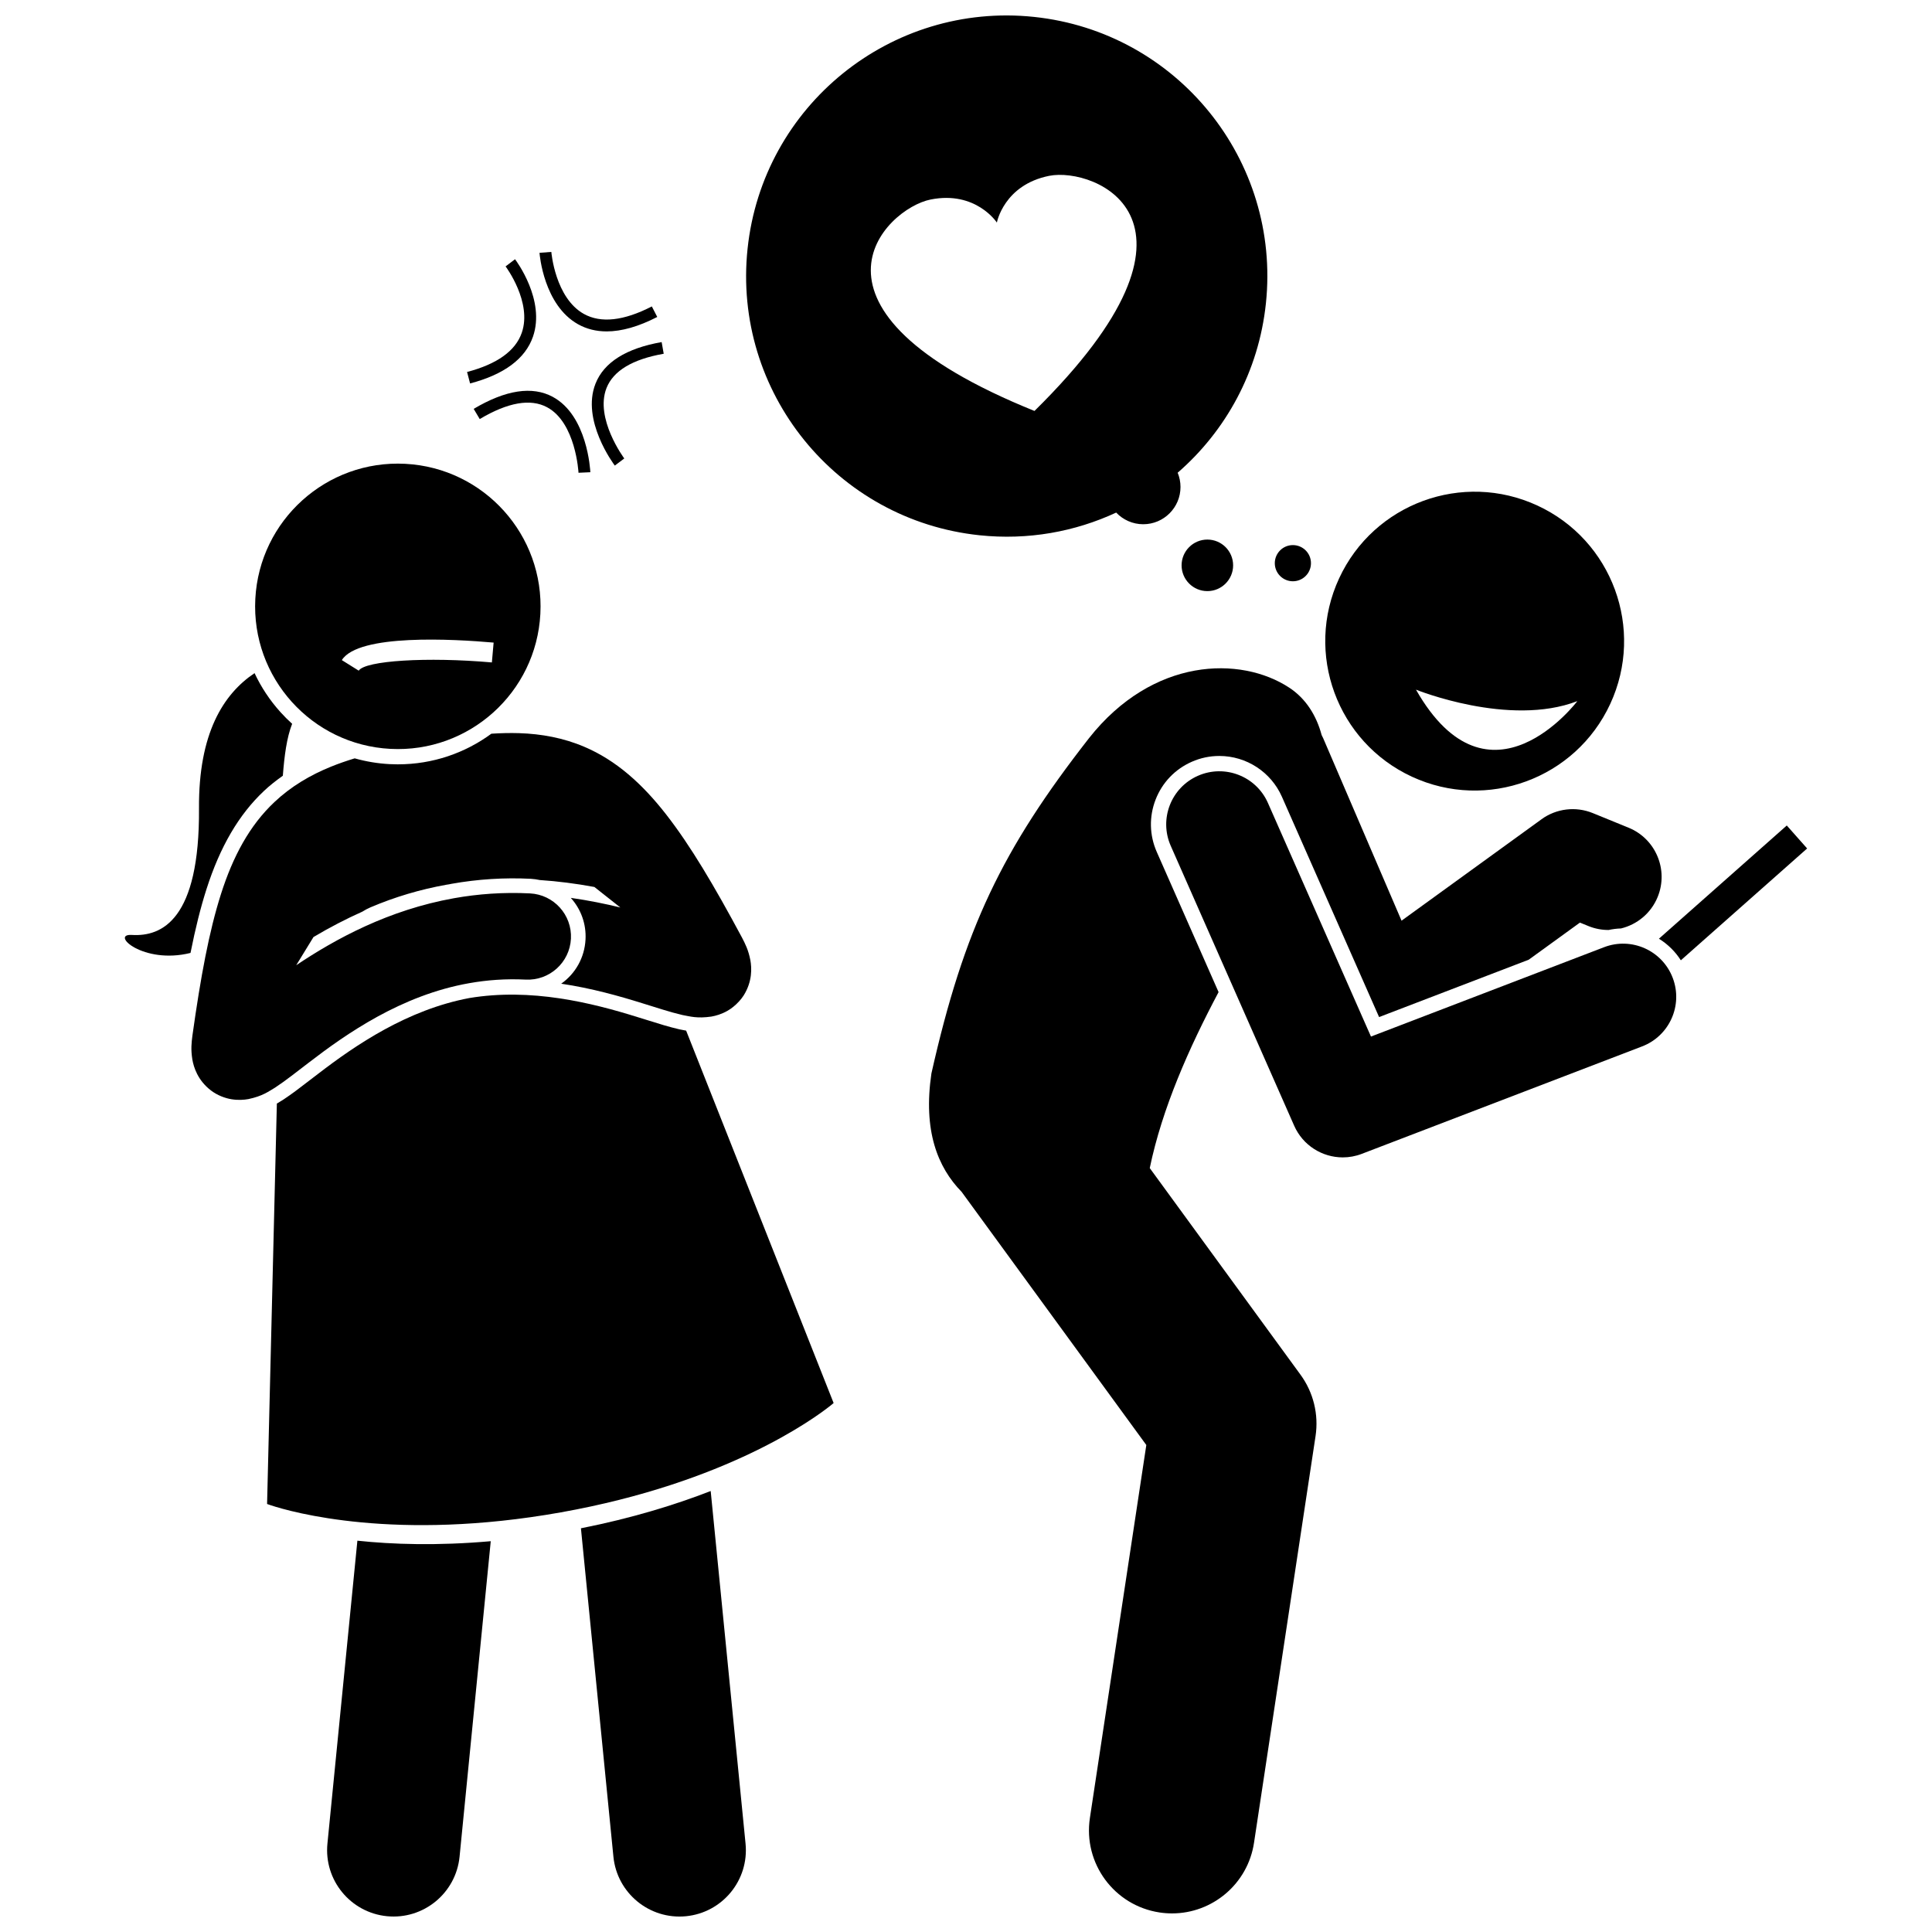
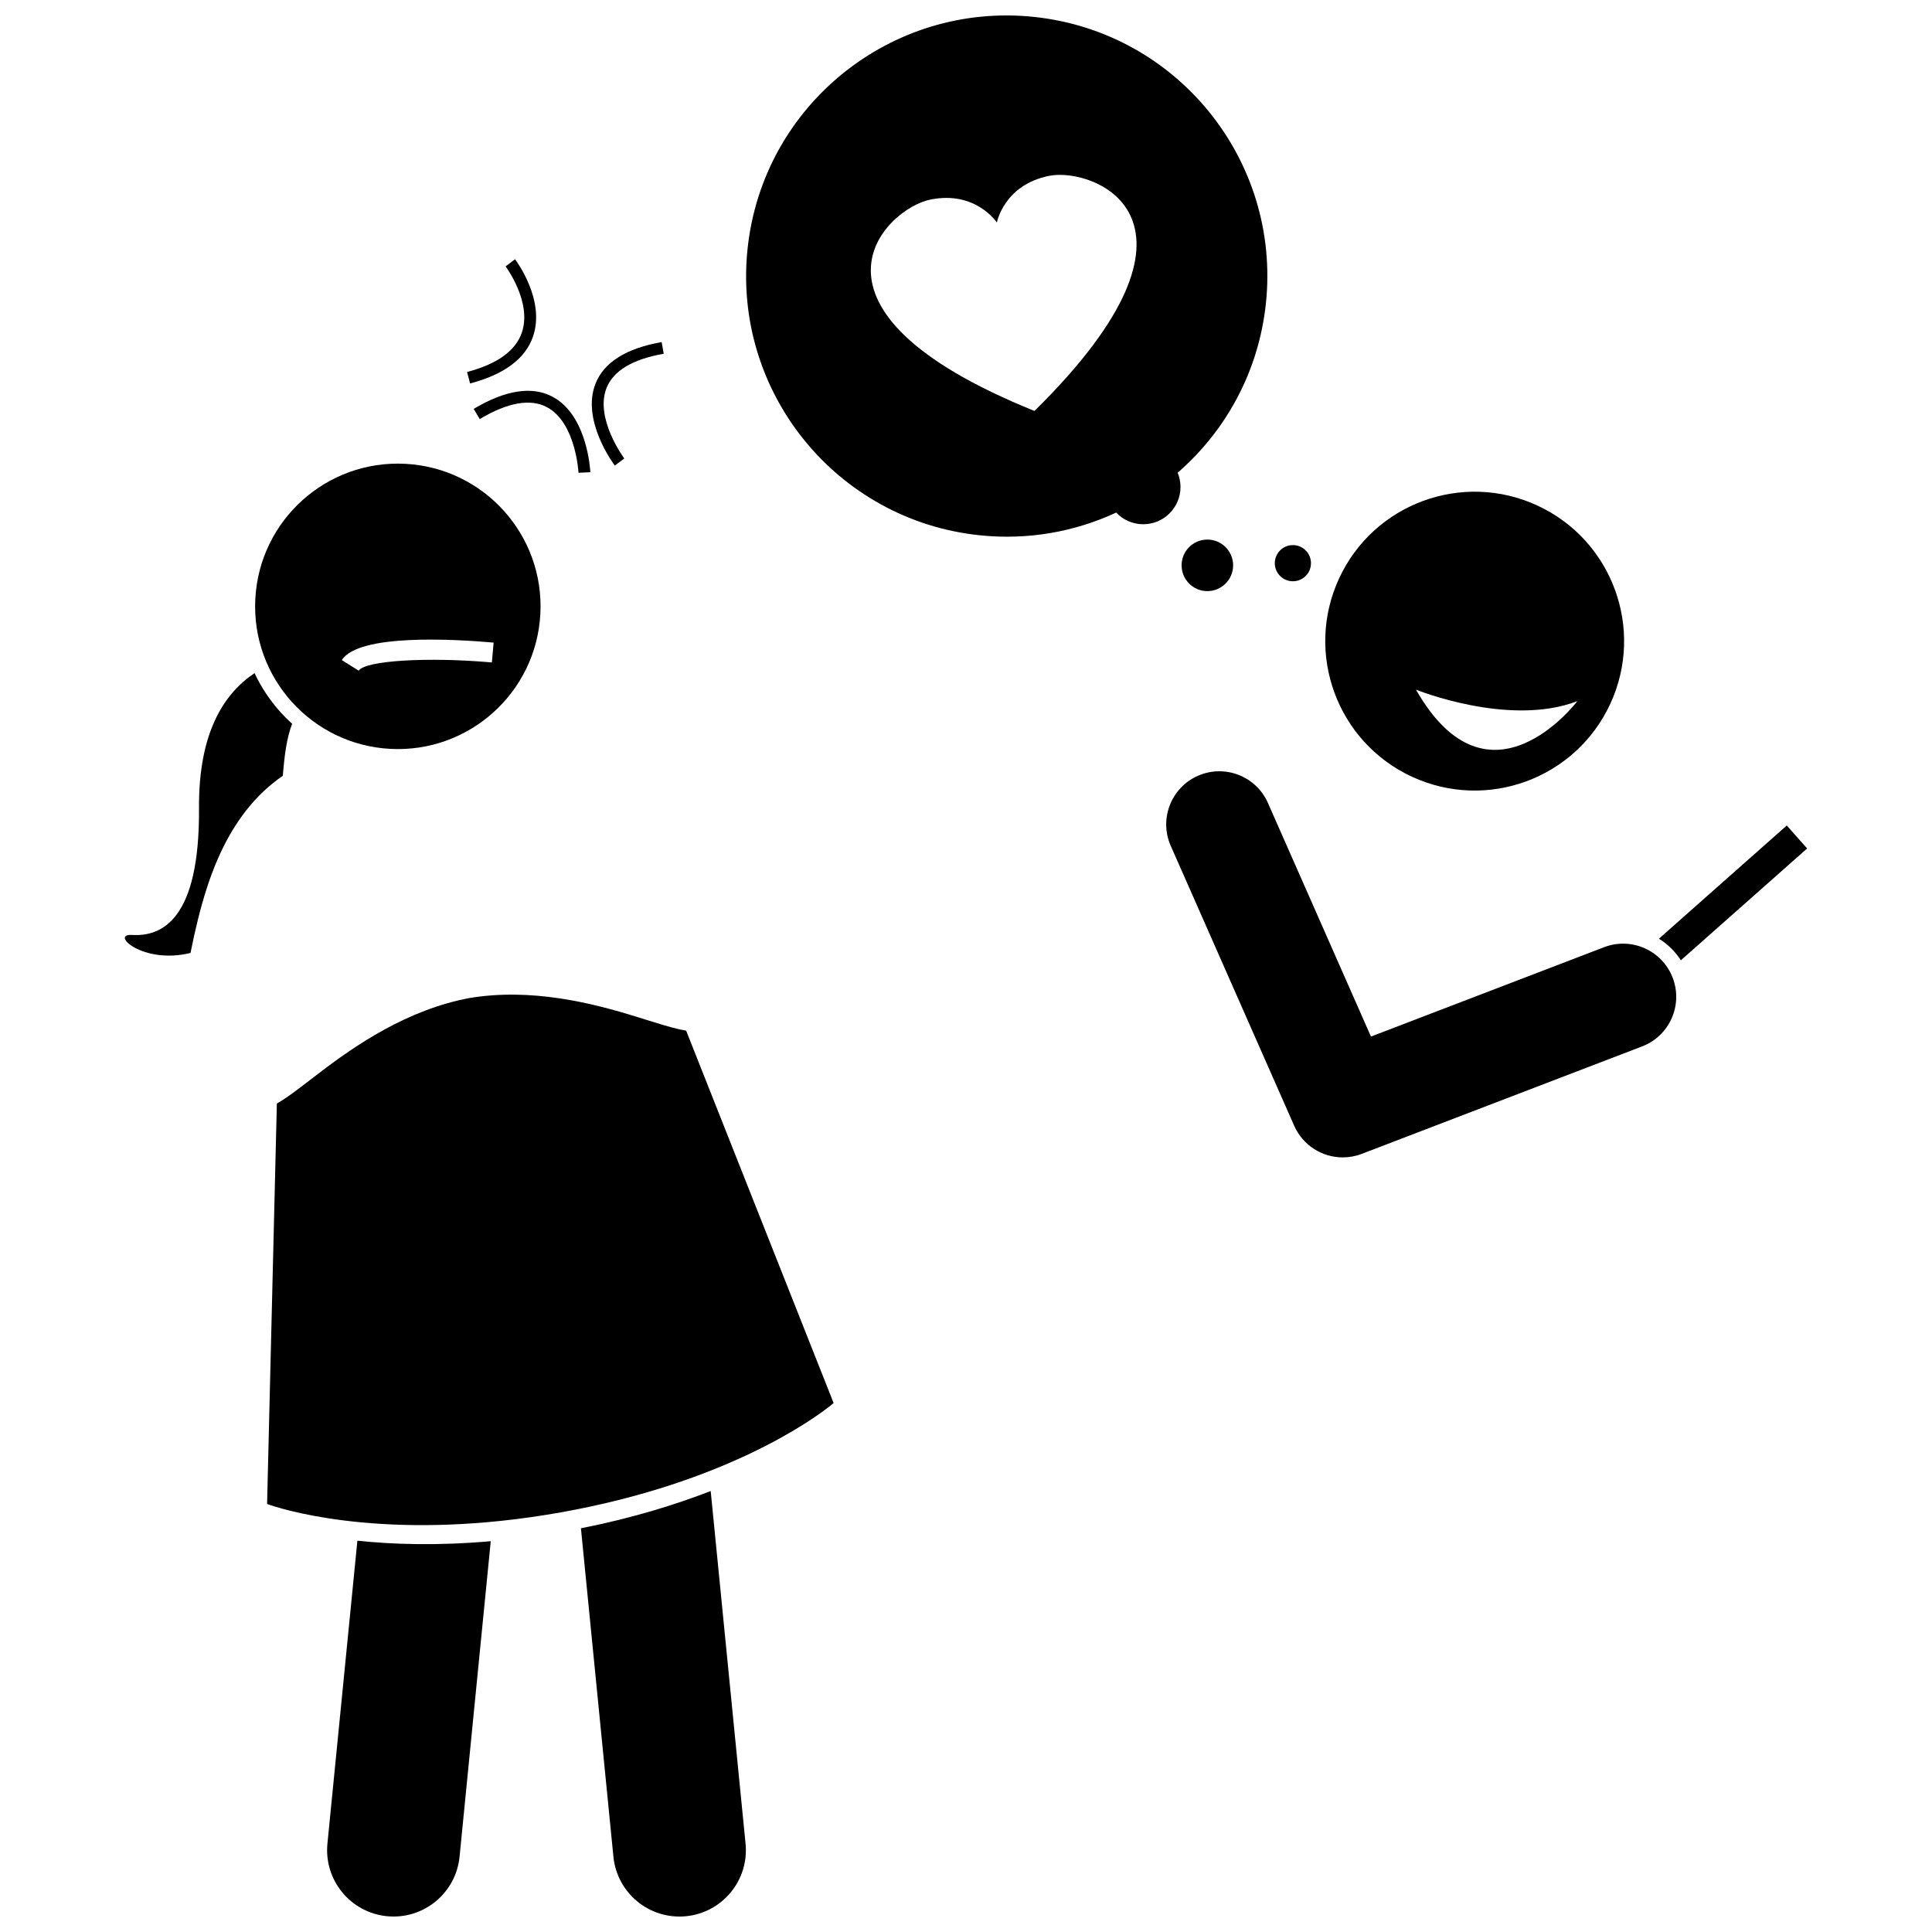
<svg xmlns="http://www.w3.org/2000/svg" width="800px" height="800px" version="1.1" viewBox="144 144 512 512">
  <defs>
    <clipPath id="d">
      <path d="m390 321h195v330.9h-195z" />
    </clipPath>
    <clipPath id="c">
      <path d="m230 552h45v99.902h-45z" />
    </clipPath>
    <clipPath id="b">
      <path d="m297 539h45v112.9h-45z" />
    </clipPath>
    <clipPath id="a">
      <path d="m341 148.09h139v138.91h-139z" />
    </clipPath>
  </defs>
  <g clip-path="url(#d)">
-     <path d="m552.51 361.12-37.086 26.871-20.758-48.34c-0.125-0.293-0.273-0.566-0.414-0.848-1.391-5.195-4.176-9.664-8.574-12.555-12.934-8.508-36.184-8.02-53.07 13.359-23.051 29.531-33.129 50.48-41.773 88.871-2.223 15.156 1.629 24.852 8.012 31.383l48.941 67.082-14.953 98.84c-1.816 12.012 6.445 23.219 18.457 25.039 1.117 0.168 2.223 0.25 3.316 0.25 10.691 0 20.07-7.812 21.719-18.707l16.309-107.79c0.867-5.731-0.562-11.57-3.981-16.254l-39.957-54.766c3.289-15.848 10.398-31.859 18.238-46.637l-16.379-37.141c-1.953-4.43-2.066-9.355-0.312-13.867 1.75-4.516 5.152-8.074 9.582-10.027 2.324-1.027 4.781-1.543 7.305-1.543 7.184 0 13.691 4.246 16.59 10.812l25.75 58.383 39.652-15.199 13.574-9.836 2.25 0.918c1.754 0.715 3.562 1.043 5.348 1.039 1.082-0.238 2.18-0.371 3.289-0.406 4.238-1.031 7.941-4 9.715-8.348 2.938-7.195-0.516-15.414-7.711-18.352l-9.492-3.875c-4.512-1.836-9.648-1.219-13.586 1.637z" />
-   </g>
+     </g>
  <path d="m589.44 398.49 33.469-29.637-5.394-6.09-33.883 30.004c2.324 1.438 4.32 3.387 5.809 5.723z" />
  <path d="m213.96 353.6c1.527-1.445 3.223-2.762 4.996-4.023 0.406-5.269 1.016-10.062 2.465-13.762-1.082-0.977-2.121-2.012-3.109-3.109-2.82-3.133-5.113-6.606-6.852-10.32-8.305 5.566-14.859 15.996-14.723 35.836 0.207 29.508-9.82 34.031-17.797 33.547-5.859-0.355 2.965 7.902 15.547 4.766 1.309-6.586 2.676-12.027 4.223-16.871 3.602-11.281 8.59-19.805 15.25-26.062z" />
  <g clip-path="url(#c)">
    <path d="m238.71 552.3-7.938 80.273c-0.957 9.672 6.106 18.285 15.777 19.242 9.668 0.957 18.285-6.109 19.242-15.781l8.262-83.598c-14.199 1.25-26.09 0.848-35.344-0.137z" />
  </g>
  <g clip-path="url(#b)">
    <path d="m306.56 636.04c0.957 9.672 9.574 16.734 19.242 15.781 9.672-0.957 16.734-9.57 15.777-19.242l-9.238-93.445c-9.41 3.656-20.848 7.195-34.387 9.879z" />
  </g>
  <path d="m292.63 544.79c43.766-7.797 66.961-24.723 71.457-28.289 0.543-0.43 0.832-0.68 0.832-0.68l-39.086-98.695c-0.289-0.055-0.566-0.109-0.836-0.16l-0.848-0.164-0.098-0.02-0.098-0.023c-2.66-0.613-5.305-1.441-8.094-2.32-0.922-0.289-1.883-0.586-2.906-0.898-12.18-3.809-28.203-7.785-44.617-5.043-16.352 3.098-30.012 12.363-40.125 20.145-0.852 0.648-1.648 1.258-2.418 1.848-2.316 1.789-4.512 3.477-6.797 4.973l-0.082 0.055-0.082 0.051-0.738 0.445c-0.23 0.141-0.473 0.289-0.727 0.438l-0.004 0.207-2.586 105.91s0.355 0.133 1.016 0.352c5.461 1.793 33.07 9.664 76.836 1.867z" />
-   <path d="m249.46 346.56c-0.738 0-1.477-0.02-2.223-0.059-3.168-0.168-6.258-0.691-9.238-1.531-2.152 0.66-4.246 1.379-6.277 2.203-5.488 2.223-10.617 5.246-14.984 9.371-6.613 6.215-11 14.43-14.164 24.344-3.184 9.98-5.398 22.008-7.578 37.527-0.23 1.84-0.465 3.613-0.02 6.371 0.355 2.031 1.406 5.484 4.906 8.18 1.684 1.293 3.75 2.078 5.512 2.352 1.781 0.281 3.254 0.156 4.43-0.047 3.801-0.805 5.293-1.996 7.07-3.039 2.883-1.895 5.609-4.098 8.973-6.656 9.922-7.625 24.504-17.852 42.48-21.023 4.719-0.84 9.691-1.211 14.957-0.949 6.305 0.32 11.68-4.535 12-10.844 0.32-6.309-4.539-11.68-10.844-12h-0.004c-7.078-0.359-13.812 0.148-20.121 1.273-17.355 3.102-31.379 10.754-41.836 17.766l4.578-7.473c4.332-2.574 8.641-4.805 12.945-6.727 0.676-0.426 1.383-0.812 2.133-1.133 6.438-2.746 13.223-4.769 20.172-6.008 0.219-0.039 0.445-0.062 0.664-0.102 0.223-0.043 0.441-0.094 0.664-0.137 6.949-1.238 14.016-1.684 21.004-1.328 0.812 0.043 1.609 0.164 2.391 0.328 4.707 0.316 9.52 0.922 14.473 1.84l6.875 5.434c-4.016-0.977-8.418-1.879-13.133-2.547 2.723 3.027 4.117 6.938 3.906 11.008-0.246 4.848-2.703 9.102-6.449 11.738 8.086 1.199 15.414 3.281 21.414 5.152 4.039 1.238 7.359 2.367 10.719 3.148 2.027 0.363 3.84 0.965 7.684 0.41 1.176-0.215 2.602-0.605 4.176-1.484 1.074-0.598 2.191-1.488 3.16-2.562 0.434-0.484 0.848-0.992 1.199-1.547 2.352-3.738 2.144-7.34 1.777-9.371-0.535-2.742-1.371-4.328-2.219-5.973-7.406-13.812-13.637-24.332-20.074-32.598-6.394-8.211-13.348-14.402-21.703-17.953-5.523-2.363-11.379-3.434-17.301-3.621-2.414-0.074-4.852-0.012-7.336 0.148-6.949 5.106-15.512 8.117-24.758 8.117z" />
  <path d="m287.2 306.67c1.094-20.859-14.926-38.656-35.785-39.754-20.859-1.094-38.656 14.93-39.754 35.789s14.926 38.66 35.789 39.754c20.859 1.094 38.66-14.93 39.75-35.789zm-12.383 7.625-0.465 5.258c-17.129-1.512-33.613-0.492-35.285 2.18l-4.477-2.797c4.383-7.012 29.594-5.582 40.227-4.641z" />
  <path d="m551.44 277.98c-19.84-9.188-43.375-0.551-52.562 19.293s-0.551 43.375 19.293 52.562 43.375 0.551 52.562-19.293c9.184-19.844 0.551-43.375-19.293-52.562zm-32.191 48.785s24.699 10.008 42.758 3.043c0 0-23.375 30.984-42.758-3.043z" />
  <path d="m507.32 418.7-27.305-61.906c-3.133-7.109-11.445-10.336-18.559-7.199-7.113 3.137-10.336 11.445-7.199 18.559l32.711 74.168c2.312 5.246 7.457 8.398 12.883 8.398 1.676 0 3.379-0.301 5.035-0.938l74.289-28.477c7.262-2.781 10.891-10.922 8.105-18.184-2.781-7.258-10.922-10.891-18.184-8.105z" />
  <g clip-path="url(#a)">
    <path d="m418.03 148.48c-37.934-3.996-71.922 23.516-75.918 61.449-3.996 37.934 23.516 71.922 61.449 75.918 12.875 1.355 25.293-0.926 36.242-6.008 1.801 1.898 4.34 3.09 7.164 3.09 5.457 0 9.879-4.422 9.879-9.879 0-1.336-0.27-2.609-0.75-3.773 12.734-11.062 21.477-26.777 23.383-44.875 3.996-37.938-23.516-71.926-61.449-75.922zm-27.41 48.395c12.016-2.398 17.562 6.109 17.562 6.109s1.848-9.98 13.867-12.387c12.016-2.398 47.512 11.66-3.902 62.309-66.922-27.012-39.555-53.633-27.527-56.031z" />
  </g>
  <path d="m470.79 293.82c0 3.773-3.059 6.832-6.828 6.832-3.769 0-6.828-3.059-6.828-6.832 0-3.769 3.059-6.828 6.828-6.828 3.769 0 6.828 3.059 6.828 6.828" />
  <path d="m491.42 293.25c0-2.648-2.144-4.793-4.793-4.793s-4.793 2.148-4.793 4.793c0 2.648 2.148 4.793 4.793 4.793 2.648 0 4.793-2.144 4.793-4.793z" />
  <path d="m267.78 242.58 0.797 3.039c9.039-2.375 14.648-6.551 16.672-12.414 3.336-9.656-4.426-20.062-4.758-20.504l-2.504 1.898c0.07 0.094 7.09 9.492 4.293 17.578-1.66 4.809-6.539 8.309-14.5 10.402z" />
-   <path d="m318.18 228-1.438-2.793c-7.445 3.832-13.504 4.5-18.008 1.988-7.602-4.242-8.617-16.312-8.625-16.434l-3.133 0.238c0.043 0.562 1.145 13.855 10.215 18.93 2.266 1.266 4.797 1.898 7.586 1.898 3.961 0 8.441-1.277 13.402-3.828z" />
  <path d="m319.89 237.75-0.543-3.094c-9.406 1.656-15.305 5.363-17.535 11.027-3.816 9.691 4.754 21.219 5.121 21.703l2.508-1.891c-0.078-0.105-7.879-10.621-4.703-18.672 1.805-4.57 6.902-7.625 15.152-9.074z" />
  <path d="m288.99 251.93c7.606 4.09 8.316 17.227 8.32 17.359l3.137-0.145c-0.027-0.609-0.793-15.031-9.961-19.973-5.426-2.926-12.477-1.852-20.957 3.184l1.605 2.699c7.461-4.438 13.465-5.488 17.855-3.125z" />
</svg>